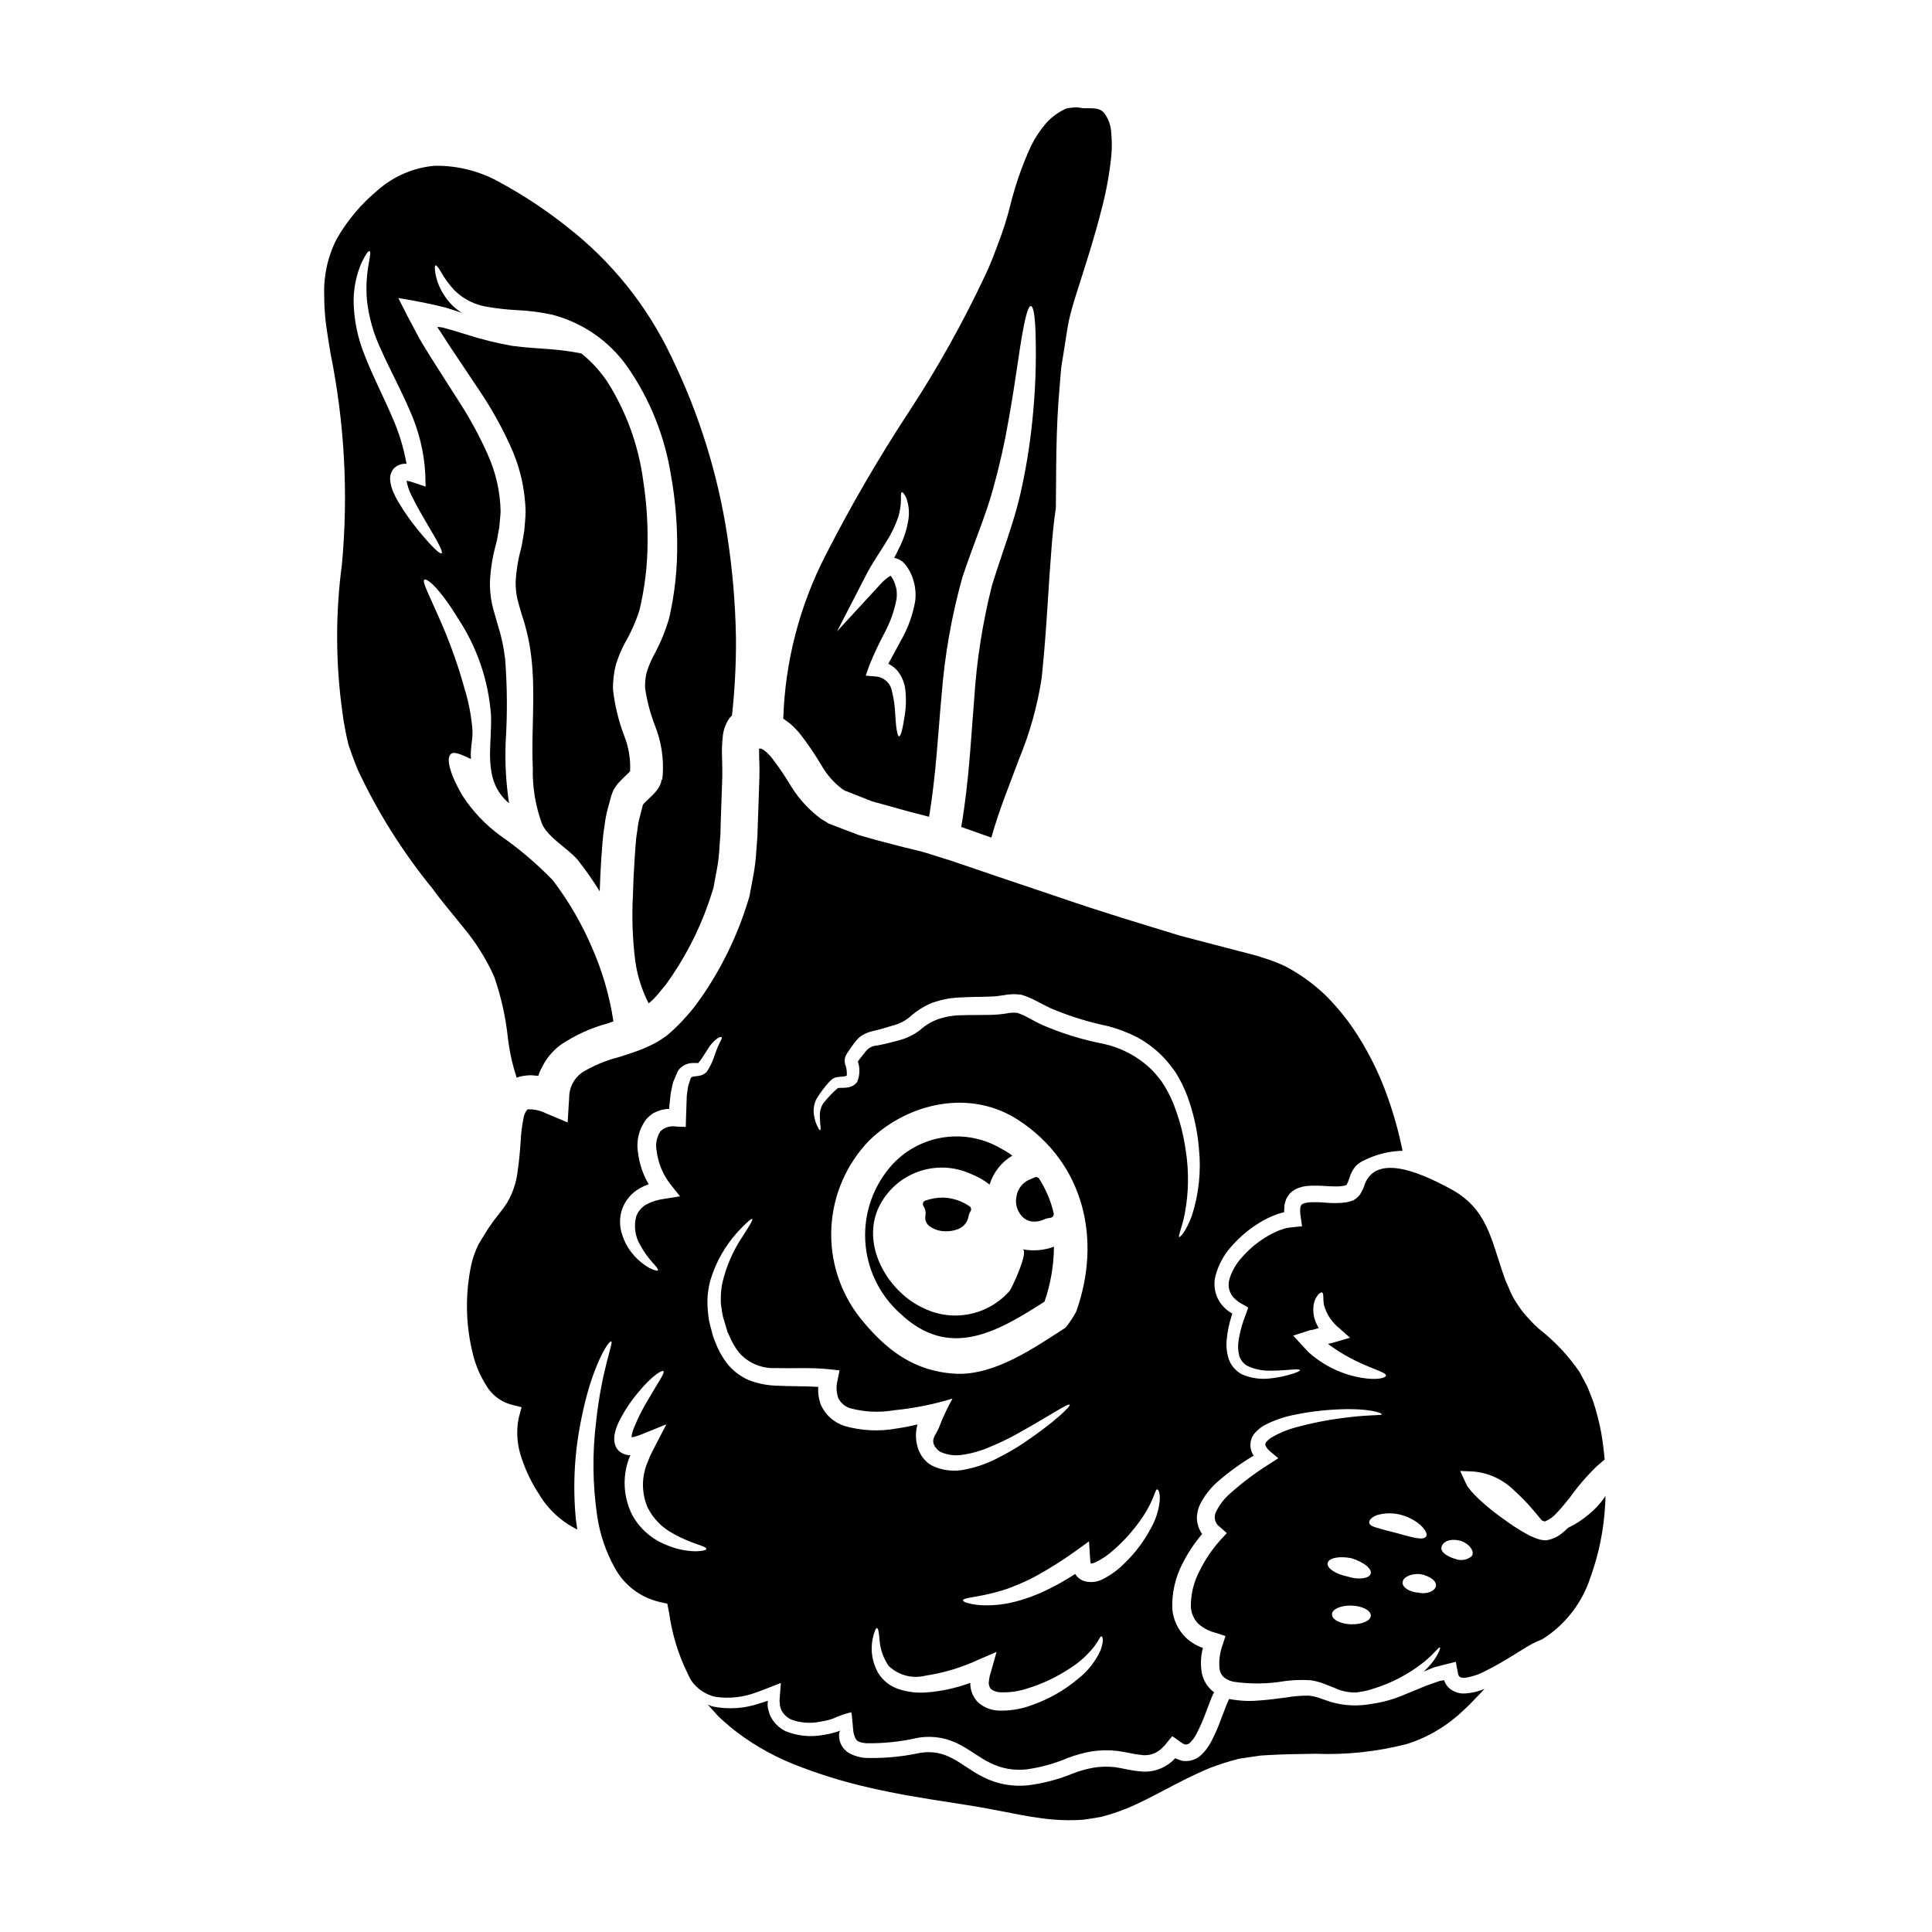
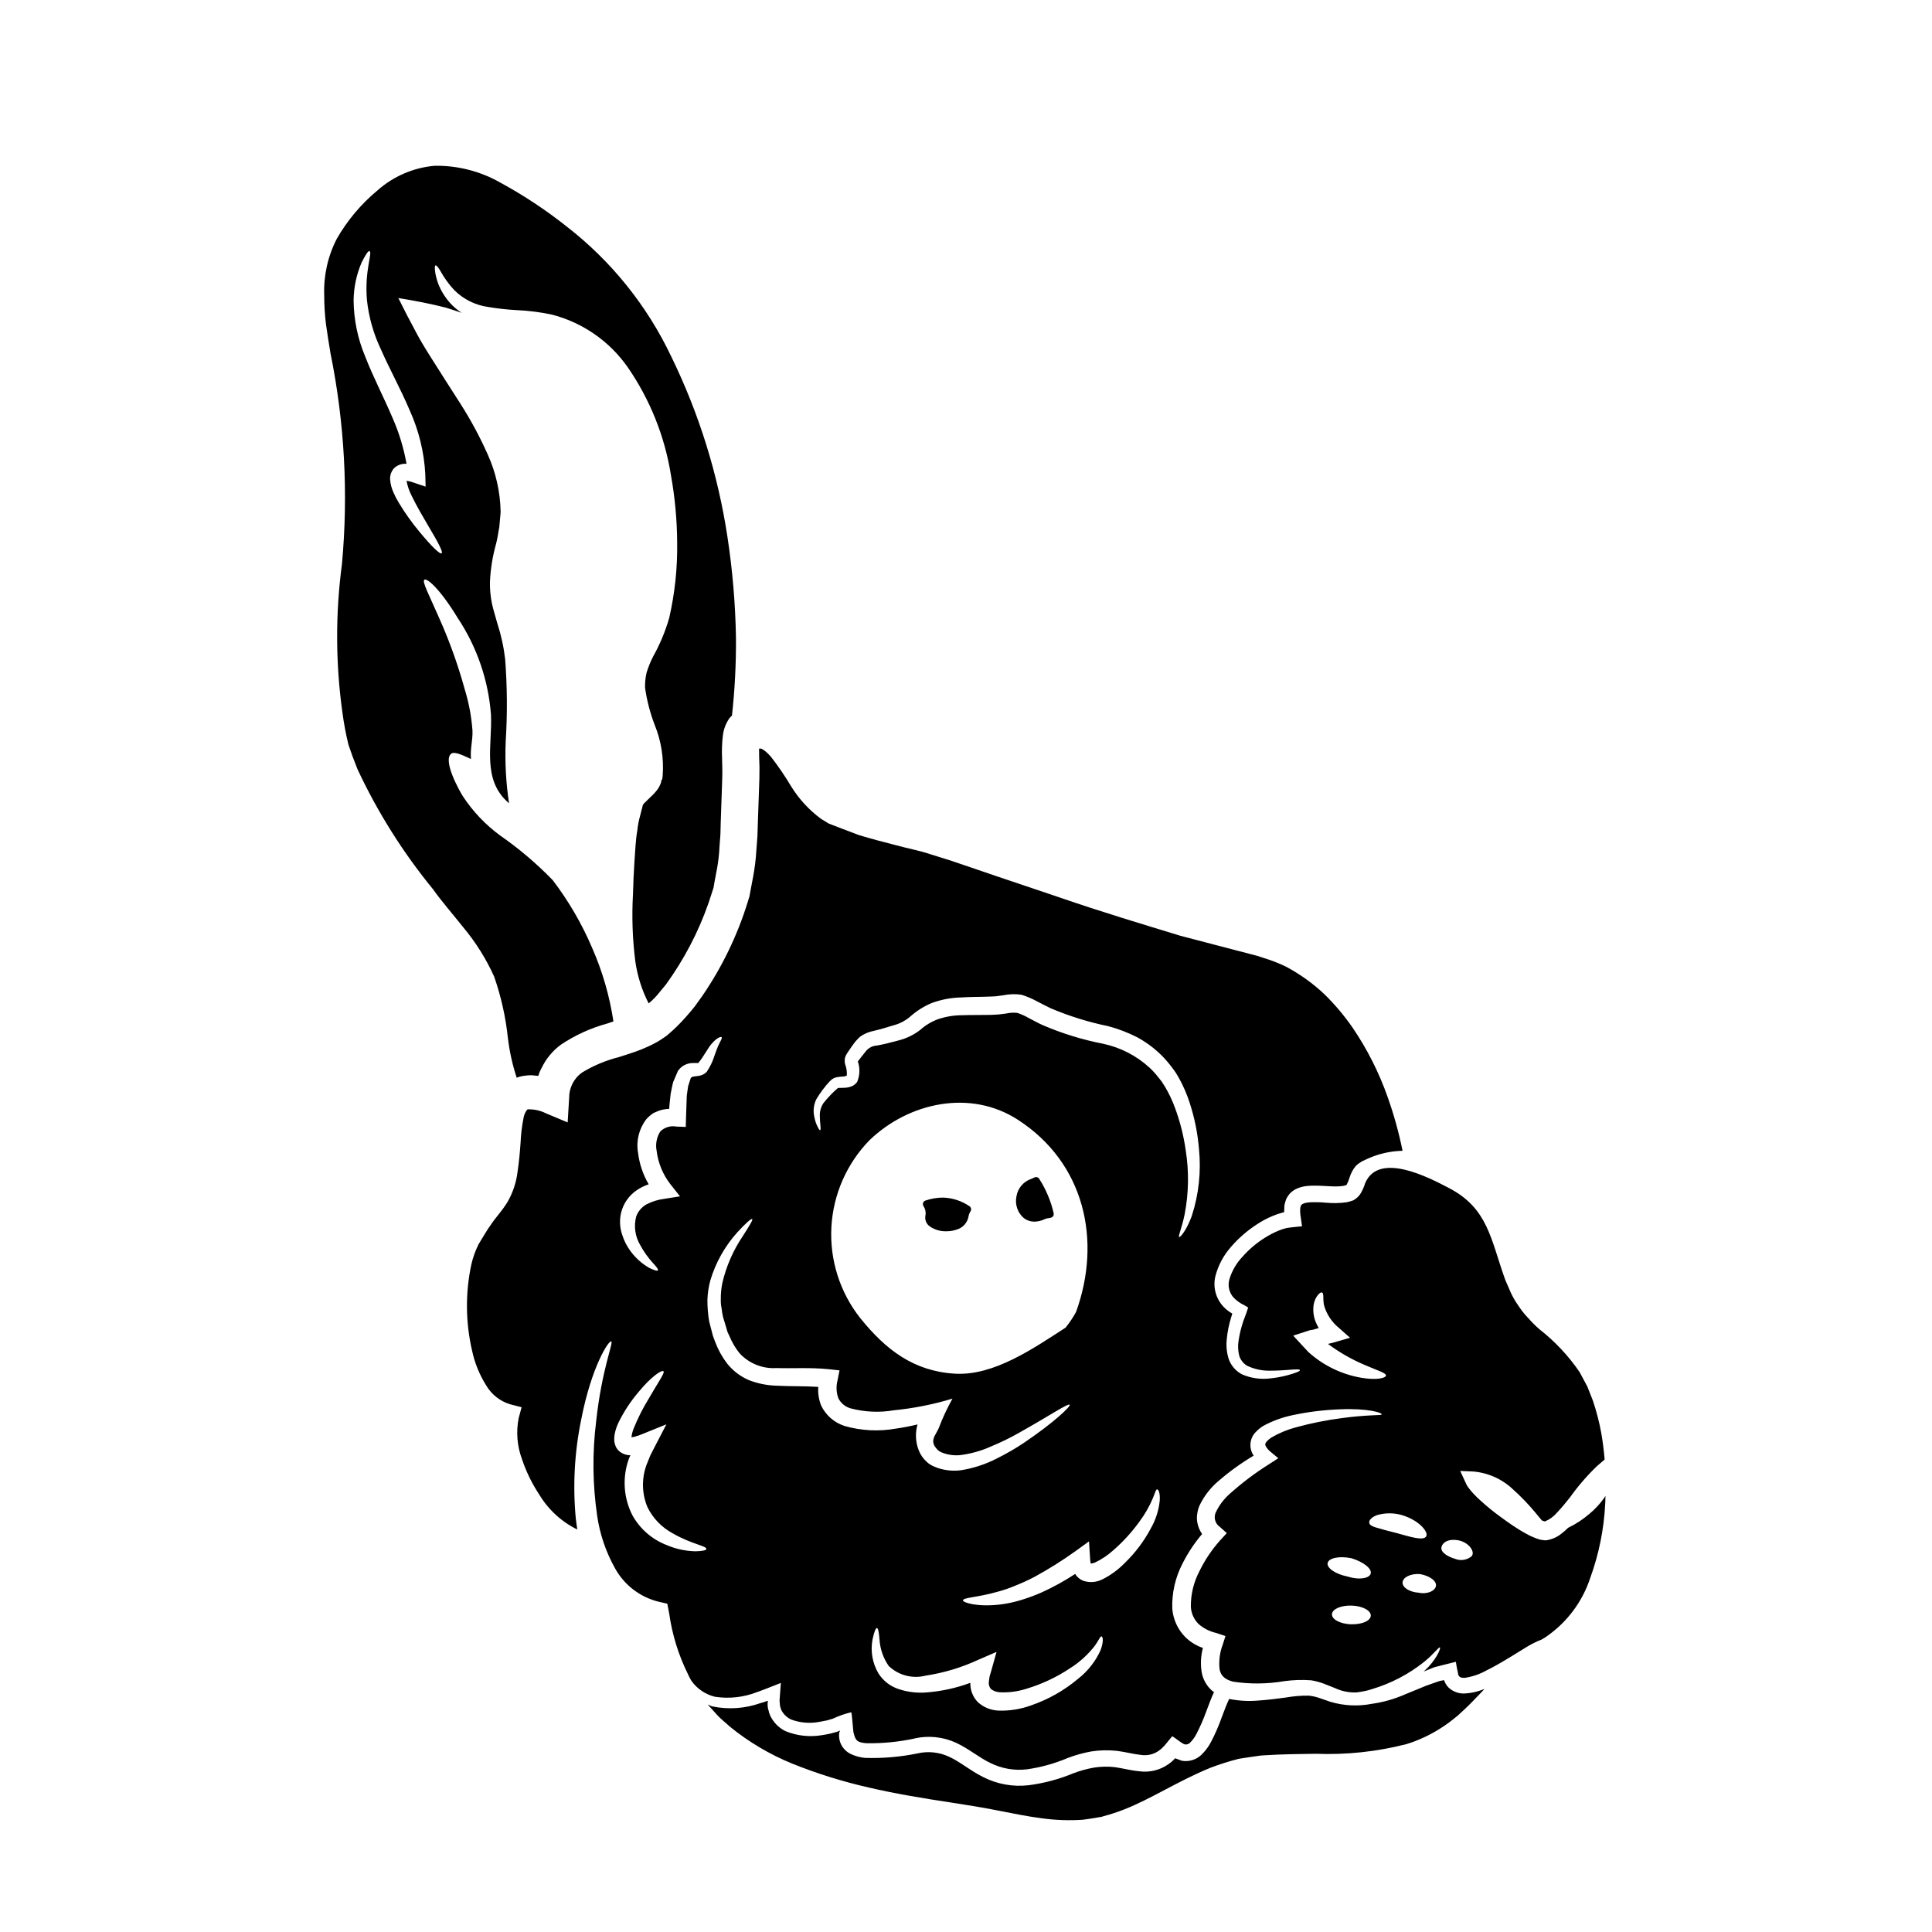
<svg xmlns="http://www.w3.org/2000/svg" fill="#000000" width="800px" height="800px" version="1.1" viewBox="144 144 512 512">
  <g>
    <path d="m527.82 591.16c-0.281-0.305-0.527-0.641-0.734-1-0.133-0.246-0.25-0.504-0.352-0.766-0.031-0.031-0.031-0.059-0.031-0.117 0-0.059-0.086 0-0.145 0s-0.355 0.059-0.586 0.117h-0.004c-0.281 0.043-0.559 0.109-0.824 0.207-1.113 0.395-2.172 0.762-3.172 1.117l-5.644 2.32c-2.812 1.238-5.781 2.078-8.82 2.5-3.656 0.707-7.434 0.516-11-0.559-0.941-0.324-1.91-0.645-2.883-1h0.004c-0.895-0.301-1.816-0.508-2.754-0.617-2.051-0.027-4.098 0.141-6.113 0.5-2.234 0.297-4.617 0.617-7.117 0.789v-0.004c-2.641 0.25-5.305 0.109-7.906-0.41-0.676 1.414-1.324 3.176-1.941 4.793-0.816 2.336-1.809 4.606-2.969 6.789-0.672 1.254-1.547 2.387-2.59 3.356-1.375 1.23-3.238 1.762-5.055 1.438l-1.734-0.648-0.266 0.234v0.004c-0.453 0.5-0.969 0.941-1.531 1.32-2.242 1.586-5.008 2.258-7.727 1.883-2.473-0.234-4.5-0.824-6.438-1.086h-0.004c-1.859-0.215-3.738-0.176-5.586 0.117-1.879 0.332-3.727 0.844-5.508 1.527-3.793 1.57-7.777 2.629-11.848 3.148-4.106 0.465-8.254-0.281-11.938-2.144-3.543-1.762-6.262-4.144-9.023-5.379l-0.004-0.004c-2.637-1.25-5.621-1.57-8.465-0.906-4.566 0.934-9.223 1.332-13.879 1.18-1.285-0.117-2.535-0.457-3.703-1-1.445-0.66-2.527-1.918-2.969-3.441-0.188-0.699-0.246-1.426-0.176-2.144l0.059-0.203c0.055-0.152 0.125-0.301 0.203-0.441-0.117 0-0.297 0.145-0.703 0.266l-0.145 0.059-0.559 0.145-1.207 0.328c-0.789 0.172-1.574 0.324-2.383 0.441l-0.004-0.004c-3.172 0.508-6.426 0.141-9.406-1.059-1.5-0.715-2.766-1.848-3.644-3.262-0.438-0.684-0.746-1.441-0.914-2.234-0.133-0.359-0.211-0.738-0.23-1.121l-0.031-0.559v-0.145c0-0.176 0.059-0.355 0.059-0.531 0-0.086 0.059-0.203 0.031-0.23l-0.27 0.086-0.555 0.176-0.297 0.117-0.855 0.234 0.004 0.004c-4.09 1.453-8.504 1.758-12.754 0.879-0.441-0.117-0.828-0.355-1.234-0.5l2.41 2.672c1 1.148 2.262 2.059 3.383 3.117l-0.008 0.004c5.039 4.117 10.672 7.457 16.703 9.906 6.555 2.629 13.309 4.734 20.195 6.297 7.176 1.672 14.562 2.883 22.312 4.055 3.707 0.559 7.996 1.266 11.879 2.031 3.883 0.762 7.82 1.574 11.609 2.059 3.606 0.504 7.25 0.637 10.879 0.395 0.914-0.086 2-0.297 3.027-0.441l1.531-0.266 0.324-0.031 0.086-0.027 0.676-0.203c1.816-0.488 3.606-1.078 5.356-1.766 7.172-2.793 14.258-7.531 22.898-11.055 2.445-0.93 4.941-1.719 7.481-2.363l3.262-0.5 1.648-0.234 0.395-0.059 0.59-0.086h0.203l0.852-0.059c4.59-0.297 9.086-0.324 13.406-0.395 8.109 0.32 16.219-0.543 24.082-2.559 3.492-1.082 6.809-2.672 9.84-4.723 0.824-0.531 1.621-1.113 2.379-1.738l1.203-0.969 0.09-0.059 0.23-0.203 0.531-0.5c1.441-1.293 2.82-2.644 4.144-4.059 0.762-0.762 1.527-1.574 2.262-2.383h0.008c-1.617 0.688-3.336 1.094-5.086 1.207-1.668 0.133-3.312-0.461-4.512-1.625z" />
-     <path d="m309.59 314.42c1.586-2.727 2.875-5.617 3.848-8.617 1.426-5.891 2.156-11.93 2.176-17.992 0.07-5.559-0.324-11.113-1.18-16.609-1.25-9.234-4.473-18.094-9.445-25.977-1.898-2.844-4.219-5.383-6.883-7.527-0.234-0.059-0.414-0.117-0.617-0.148-2.519-0.465-5.062-0.801-7.617-1-2.941-0.266-6.113-0.352-10.051-0.883v0.004c-4.113-0.719-8.168-1.719-12.145-2.996-1.059-0.328-2.144-0.676-3.262-1-0.941-0.27-1.914-0.559-2.914-0.828h0.004c-0.531-0.125-1.07-0.195-1.617-0.203 0.234 0.406 0.492 0.801 0.766 1.18 0.883 1.355 1.762 2.754 2.703 4.176 2.473 3.707 5.09 7.613 7.848 11.73 2.988 4.457 5.613 9.148 7.856 14.023 2.664 5.621 4.106 11.742 4.231 17.961-0.027 1.648-0.234 3.266-0.352 4.914-0.297 1.574-0.5 3.32-0.883 4.848-0.789 2.867-1.262 5.816-1.41 8.789-0.008 1.422 0.129 2.84 0.41 4.234 0.324 1.441 0.824 2.914 1.23 4.441l0.004-0.004c1.195 3.543 2.023 7.199 2.473 10.91 1.23 9.906-0.031 19.871 0.441 29.781l-0.004-0.004c-0.125 5.074 0.727 10.125 2.5 14.879 1.789 3.644 6.586 6.172 9.348 9.32 2.129 2.684 4.094 5.488 5.883 8.406 0.086-2.856 0.23-5.644 0.395-8.379 0.234-3 0.355-5.938 0.883-8.992h-0.004c0.172-1.531 0.457-3.047 0.855-4.531l0.617-2.262c0.211-0.93 0.516-1.836 0.91-2.707 0.316-0.566 0.684-1.109 1.09-1.617 0.352-0.395 0.703-0.789 0.969-1.059l1.574-1.527 0.645-0.617c0.035-0.051 0.074-0.102 0.117-0.145 0.164-3.289-0.398-6.57-1.645-9.617-1.441-3.856-2.406-7.875-2.879-11.965-0.059-2.281 0.207-4.555 0.785-6.762 0.605-1.945 1.391-3.828 2.348-5.629z" />
    <path d="m278.61 419.17c0.426 3.547 1.203 7.039 2.32 10.434 0.266-0.086 0.5-0.203 0.762-0.266h0.004c1.02-0.254 2.066-0.387 3.117-0.391l1.855 0.176h-0.004c0.191-0.699 0.469-1.367 0.824-2 1.168-2.484 2.934-4.637 5.144-6.266 3.797-2.547 7.988-4.453 12.406-5.644 0.531-0.176 1-0.355 1.527-0.531-1.016-6.738-2.922-13.312-5.672-19.551-2.719-6.363-6.215-12.367-10.406-17.871-4.269-4.406-8.957-8.383-13.996-11.879-3.859-2.844-7.184-6.348-9.816-10.348-1.117-1.789-5.293-9.379-3.148-11.262 1.031-0.91 4.293 1.031 5.293 1.355-0.266-2.559 0.5-4.969 0.395-7.527h-0.004c-0.273-3.711-0.961-7.379-2.055-10.938-1.578-5.727-3.535-11.336-5.863-16.801-3.617-8.379-5.512-11.672-4.82-12.23 0.586-0.473 3.883 2.027 8.848 10.172 5.059 7.617 8.082 16.402 8.789 25.52 0.395 8.266-2.5 17.406 4.793 23.551v-0.004c-0.824-5.438-1.117-10.938-0.883-16.434 0.457-7.246 0.406-14.516-0.148-21.754-0.375-3.234-1.074-6.426-2.086-9.523-0.469-1.766-1.059-3.543-1.441-5.32v-0.004c-0.367-1.855-0.535-3.75-0.5-5.641 0.156-3.445 0.707-6.859 1.648-10.176 0.395-1.5 0.531-2.883 0.828-4.289 0.086-1.414 0.293-2.82 0.352-4.176l-0.004-0.004c-0.105-5.258-1.285-10.441-3.469-15.227-2.059-4.609-4.457-9.062-7.176-13.32-2.672-4.144-5.172-8.086-7.555-11.848-0.617-0.941-1.18-1.91-1.762-2.82l-0.914-1.527c-0.5-0.824-0.941-1.645-1.383-2.473-1.738-3.203-3.352-6.32-4.848-9.348 4.41 0.703 8.613 1.531 12.551 2.531 1.324 0.395 2.617 0.852 3.883 1.262 0.145 0.027 0.266 0.086 0.395 0.117-0.086-0.059-0.203-0.117-0.297-0.176-1.566-1.039-2.922-2.367-3.996-3.91-1.363-1.871-2.285-4.023-2.707-6.301-0.23-1.441-0.203-2.117 0.031-2.176 0.234-0.059 0.73 0.473 1.383 1.645 0.992 1.777 2.199 3.426 3.586 4.914 2.441 2.43 5.609 4 9.027 4.469 2.449 0.41 4.922 0.688 7.406 0.82 3.195 0.133 6.371 0.539 9.496 1.211 8.148 2.117 15.266 7.082 20.074 13.992 5.887 8.547 9.785 18.297 11.414 28.547 1.062 5.906 1.613 11.898 1.648 17.898 0.094 6.719-0.617 13.418-2.117 19.965-1.035 3.574-2.477 7.016-4.293 10.262-0.688 1.359-1.258 2.773-1.703 4.231-0.301 1.312-0.434 2.656-0.395 4 0.48 3.363 1.34 6.664 2.559 9.84 1.723 4.246 2.445 8.836 2.113 13.406-0.023 0.324-0.062 0.648-0.117 0.973-0.324 0.266-0.23 0.617-0.352 0.941-0.211 0.613-0.508 1.199-0.883 1.734-0.367 0.496-0.773 0.969-1.207 1.41l-0.824 0.789-1.352 1.324 0.004-0.004c-0.164 0.148-0.312 0.316-0.441 0.5-0.059 0.027-0.059 0.059-0.059 0.059-0.266 1-0.531 2.027-0.789 3.059-0.344 1.23-0.582 2.488-0.703 3.762-0.473 2.559-0.531 5.406-0.762 8.23-0.176 2.914-0.328 5.848-0.395 8.789-0.328 5.879-0.121 11.773 0.617 17.613 0.547 3.906 1.746 7.688 3.543 11.199 1.09-0.895 2.078-1.91 2.941-3.027l1.676-2.027 1.676-2.414c4.566-6.785 8.113-14.203 10.523-22.016l0.23-0.734 0.117-0.355 0.031-0.086 0.266-1.574 0.617-3.262 0.004-0.004c0.379-2.047 0.617-4.121 0.703-6.203l0.234-3.086 0.086-3.293c0.09-2.262 0.148-4.5 0.234-6.762l0.176-5.231c0.027-0.941 0-1.473 0-2.328l-0.059-2.527h0.004c-0.098-2.012-0.027-4.027 0.207-6.027 0.188-1.656 0.781-3.242 1.734-4.613 0.211-0.25 0.438-0.484 0.68-0.707 0.754-6.844 1.109-13.723 1.059-20.609-0.152-8.977-0.91-17.934-2.269-26.812-2.512-16.543-7.516-32.613-14.848-47.656-6.418-13.551-15.945-25.395-27.805-34.57-5.461-4.336-11.285-8.191-17.406-11.523-5.316-3.059-11.359-4.621-17.492-4.531-5.672 0.488-11.031 2.809-15.273 6.606-4.301 3.582-7.922 7.902-10.703 12.762-2.363 4.602-3.508 9.73-3.324 14.898-0.004 2.598 0.156 5.188 0.473 7.762 0.395 2.59 0.73 5.059 1.203 7.734h0.004c3.715 18.355 4.734 37.152 3.023 55.797-1.75 13.117-1.699 26.414 0.148 39.516 0.375 2.809 0.898 5.594 1.574 8.348 0.648 1.969 1.441 4.117 2.363 6.41l-0.004 0.004c5.332 11.438 12.078 22.16 20.074 31.922 2.262 3.207 5.027 6.32 7.938 9.996l0.004 0.004c3.328 3.973 6.098 8.383 8.23 13.109 1.848 5.297 3.074 10.789 3.656 16.371zm-28.961-142c-0.512-0.84-0.965-1.715-1.355-2.617-0.512-1.102-0.82-2.289-0.91-3.5-0.062-1.051 0.285-2.082 0.969-2.883 0.75-0.773 1.773-1.227 2.856-1.262 0.176-0.016 0.352-0.016 0.527 0-0.754-4.211-2.004-8.316-3.734-12.23-2.414-5.644-5.203-10.965-7.234-16.227-1.969-4.695-3.008-9.727-3.059-14.816 0.035-3.438 0.746-6.832 2.094-9.996 1.059-2.144 1.789-3.234 2.113-3.086 0.887 0.293-1.352 5.144-0.672 12.934h-0.004c0.492 4.59 1.766 9.066 3.766 13.23 2.117 4.852 5.027 10.086 7.586 16.055h-0.004c2.402 5.301 3.797 11.004 4.117 16.812l0.086 3.383-3.117-1.059c-0.625-0.234-1.277-0.402-1.938-0.5 0.25 1.383 0.707 2.719 1.352 3.965 1.441 3 3.059 5.648 4.328 7.852 2.617 4.379 4.086 7.113 3.617 7.406-0.469 0.297-2.617-1.762-5.938-5.789v0.004c-2.008-2.418-3.828-4.984-5.445-7.676z" />
-     <path d="m418.13 467.75c0.961-0.02 1.91-0.25 2.773-0.676 0.816-0.395 1.695-0.145 2.141-0.719 0.188-0.234 0.258-0.543 0.191-0.836-0.742-3.242-2.043-6.332-3.84-9.129-0.273-0.422-0.82-0.57-1.266-0.344-0.254 0.137-0.52 0.254-0.789 0.355-2.106 0.688-3.644 2.504-3.977 4.695-0.434 2.133 0.332 4.336 1.996 5.738 0.797 0.602 1.77 0.922 2.769 0.914z" />
+     <path d="m418.13 467.75c0.961-0.02 1.91-0.25 2.773-0.676 0.816-0.395 1.695-0.145 2.141-0.719 0.188-0.234 0.258-0.543 0.191-0.836-0.742-3.242-2.043-6.332-3.84-9.129-0.273-0.422-0.82-0.57-1.266-0.344-0.254 0.137-0.52 0.254-0.789 0.355-2.106 0.688-3.644 2.504-3.977 4.695-0.434 2.133 0.332 4.336 1.996 5.738 0.797 0.602 1.77 0.922 2.769 0.914" />
    <path d="m390.32 468.95c1.301 0.93 2.875 1.402 4.477 1.348 0.973 0.008 1.941-0.156 2.856-0.488 1.562-0.488 2.723-1.805 3.012-3.414 0.074-0.488 0.25-0.953 0.52-1.363 0.148-0.219 0.203-0.488 0.152-0.746-0.051-0.258-0.203-0.484-0.422-0.629-2.047-1.398-4.445-2.188-6.922-2.285-1.621-0.004-3.231 0.262-4.762 0.789-0.285 0.102-0.508 0.328-0.605 0.613-0.098 0.285-0.062 0.602 0.102 0.855 0.504 0.758 0.688 1.688 0.508 2.582-0.18 1.043 0.238 2.102 1.086 2.738z" />
    <path d="m569.13 540.97c-1.133 1.586-2.465 3.019-3.973 4.262-1.695 1.453-3.57 2.68-5.582 3.644-0.578 0.582-1.199 1.125-1.855 1.617-1.109 0.879-2.426 1.457-3.82 1.676l-0.172 0.027-0.09 0.031-0.117-0.031h-0.004c-0.465-0.023-0.926-0.086-1.383-0.176l-1-0.324c-0.672-0.234-1.145-0.5-1.73-0.734-1.031-0.527-2-1.086-2.941-1.672-1.855-1.148-3.543-2.363-5.203-3.59-1.621-1.195-3.184-2.473-4.676-3.824-0.742-0.645-1.449-1.332-2.117-2.055-0.363-0.383-0.707-0.785-1.027-1.207-0.176-0.23-0.324-0.395-0.531-0.703-0.207-0.312-0.352-0.676-0.527-1.027l-1.414-3.062 3.473 0.145c3.957 0.34 7.68 2.019 10.551 4.762 2.062 1.848 3.988 3.844 5.762 5.969 0.676 0.828 1.297 1.574 1.855 2.234 0.059 0.031 0.145 0.059 0.203 0.086l0.527 0.176h0.09l0.004 0.004c1.234-0.504 2.324-1.301 3.176-2.324 1.203-1.23 2.32-2.644 3.438-4.027h-0.004c2.125-2.977 4.519-5.75 7.148-8.289l2.055-1.766c-0.203-2.41-0.5-4.789-0.91-7.113-0.531-2.879-1.27-5.719-2.203-8.496-0.5-1.262-0.973-2.5-1.473-3.731l-2.027-3.793v-0.004c-2.957-4.336-6.566-8.184-10.699-11.414-1.055-0.922-2.047-1.914-2.969-2.969-0.988-1.027-1.879-2.152-2.648-3.352-0.789-1.113-1.469-2.301-2.027-3.543l-0.703-1.645-0.355-0.789-0.297-0.703-0.145-0.395c-3.762-10.555-4.5-18.641-14.816-24.008-5.176-2.703-18.582-9.789-22.199-1.262v-0.004c-0.309 1.047-0.762 2.047-1.348 2.969-0.477 0.648-1.09 1.184-1.797 1.574-0.566 0.203-1.145 0.371-1.734 0.5-1.84 0.258-3.703 0.297-5.555 0.117-1.484-0.145-2.981-0.172-4.469-0.086-1.352 0.145-1.969 0.469-2.144 0.941h-0.004c-0.035 0.188-0.086 0.375-0.145 0.559l-0.031 0.91c0.023 0.602 0.094 1.199 0.207 1.793l0.293 2.144c-0.824 0.09-1.617 0.117-2.41 0.234l-1.18 0.145c-0.473 0.059-0.441 0.09-0.676 0.117v0.004c-0.66 0.172-1.309 0.387-1.941 0.645-1.277 0.527-2.508 1.168-3.672 1.914-2.242 1.402-4.262 3.125-6 5.117-1.543 1.66-2.691 3.648-3.352 5.816-0.504 1.68-0.113 3.5 1.035 4.828 0.828 0.871 1.816 1.582 2.906 2.09l0.59 0.352 0.293 0.176 0.145 0.094-0.059 0.145-0.441 1.324c-0.27 0.676-0.5 1.383-0.766 2.059-0.57 1.664-0.996 3.375-1.266 5.117-0.242 1.395-0.184 2.828 0.18 4.203 0.355 1.062 1.074 1.965 2.027 2.555 1.859 0.895 3.902 1.352 5.969 1.324 1.852 0 3.348-0.09 4.527-0.176 2.383-0.207 3.469-0.234 3.543 0.027 0.074 0.266-0.941 0.707-3.289 1.355-1.535 0.41-3.098 0.695-4.676 0.848-2.508 0.301-5.047-0.07-7.363-1.07-1.582-0.82-2.816-2.188-3.469-3.848-0.609-1.785-0.809-3.688-0.59-5.559 0.188-1.969 0.586-3.91 1.184-5.793 0.203-0.645 0.203-0.645 0.234-0.762 0.031-0.117 0.055-0.203-0.09-0.23v-0.004c-0.832-0.473-1.582-1.066-2.231-1.77-2.043-2.188-2.832-5.269-2.09-8.168 0.742-2.797 2.121-5.383 4.023-7.559 1.973-2.301 4.262-4.309 6.797-5.969 1.359-0.918 2.809-1.695 4.328-2.32 0.797-0.348 1.625-0.633 2.469-0.855l0.59-0.145c-0.031-0.117-0.031 0.117 0-0.5l0.059-1.324c0.109-0.559 0.266-1.109 0.469-1.645 0.277-0.57 0.637-1.102 1.059-1.574 0.445-0.43 0.949-0.797 1.5-1.09 0.945-0.445 1.957-0.723 3-0.824 3.644-0.324 7.027 0.441 9.645-0.027h-0.004c0.25-0.051 0.496-0.117 0.734-0.203-0.055-0.059 0.031 0.027 0.117-0.148 0.309-0.582 0.555-1.191 0.734-1.824 0.344-1.141 0.914-2.203 1.68-3.117 0.488-0.465 1.031-0.867 1.617-1.203l1.383-0.645h-0.004c2.945-1.352 6.137-2.082 9.379-2.152-0.98-4.816-2.293-9.562-3.938-14.195-2.281-6.5-5.394-12.676-9.262-18.375-2.227-3.223-4.754-6.227-7.559-8.969-3.031-2.84-6.418-5.269-10.082-7.231-1.953-0.949-3.977-1.738-6.059-2.363l-1.73-0.559-1.531-0.395c-1.18-0.324-2.383-0.645-3.613-0.941-4.852-1.289-9.879-2.586-15.055-3.938-10.172-3.117-20.934-6.32-31.984-10.145-5.527-1.852-11.168-3.754-16.926-5.703-2.883-1-5.762-1.969-8.703-2.973l-2.227-0.75-1.203-0.414-1.059-0.324-4.231-1.324c-2.754-0.941-6-1.527-9.023-2.363-3.148-0.789-6.644-1.734-9.91-2.707-1.496-0.586-3.027-1.145-4.555-1.73l-2.293-0.883-0.586-0.234-0.148-0.059h-0.027l-0.031-0.031-0.008 0.004c-0.211-0.055-0.406-0.145-0.586-0.266l-0.086-0.059-0.324-0.203-1.355-0.824c-3.184-2.348-5.891-5.289-7.965-8.66-1.605-2.691-3.371-5.285-5.293-7.762-0.395-0.457-0.816-0.891-1.266-1.293-0.16-0.102-0.305-0.219-0.441-0.352-0.109-0.113-0.246-0.203-0.391-0.262l-0.559-0.328-0.086-0.059v0.148l-0.441-0.09c0 0.734 0.027 1.531 0.027 2.363l0.086 2.617c0 0.883 0 2.086-0.027 2.883l-0.176 5.203c-0.086 2.262-0.145 4.527-0.234 6.762l-0.113 3.441-0.27 3.613-0.004-0.004c-0.133 2.367-0.414 4.727-0.852 7.059l-0.617 3.262-0.297 1.617-0.117 0.559-0.086 0.23-0.117 0.395-0.266 0.855h0.004c-2.734 8.781-6.769 17.105-11.969 24.695l-2 2.789c-0.734 0.941-1.574 1.914-2.414 2.856h0.004c-1.461 1.66-3.039 3.211-4.723 4.644l-0.355 0.297-0.086 0.059-0.203 0.145-0.445 0.297-0.824 0.559v-0.004c-0.539 0.355-1.098 0.68-1.672 0.969-1.117 0.617-2.207 1.059-3.293 1.531-2.144 0.852-4.234 1.496-6.176 2.113h-0.004c-3.43 0.867-6.711 2.246-9.727 4.09-2.144 1.547-3.402 4.031-3.383 6.672l-0.395 6.527-5.82-2.441c-1.441-0.715-3.035-1.066-4.644-1.027-0.297 0.059-0.176 0-0.441 0.324-0.402 0.582-0.668 1.242-0.785 1.941-0.43 2.16-0.695 4.352-0.789 6.555-0.176 2.527-0.395 5.027-0.789 7.644h0.004c-0.344 2.902-1.281 5.707-2.758 8.23-1.574 2.5-3.176 4.117-4.203 5.703-1.117 1.473-2.5 3.969-3.414 5.406h0.004c-0.828 1.68-1.461 3.445-1.883 5.266-1.617 7.527-1.559 15.324 0.176 22.828 0.695 3.293 1.969 6.438 3.766 9.289 1.406 2.387 3.656 4.16 6.309 4.973l3.059 0.789-0.789 2.941c-0.699 3.609-0.395 7.34 0.879 10.789 1.109 3.32 2.652 6.484 4.586 9.406 2.398 3.992 5.898 7.211 10.082 9.262-0.145-1-0.293-1.969-0.395-2.914-0.828-8.773-0.34-17.621 1.441-26.254 2.754-14.141 7.348-21.078 7.965-20.668 0.617 0.297-2.527 7.438-4.027 21.285h0.004c-1.02 8.254-0.93 16.609 0.27 24.84 0.703 4.902 2.305 9.637 4.727 13.965 2.457 4.481 6.695 7.715 11.668 8.91l2.203 0.5 0.5 2.586c0.781 5.57 2.449 10.98 4.941 16.023 0.273 0.625 0.586 1.234 0.941 1.82 1.496 2.117 3.711 3.621 6.231 4.234 3.766 0.582 7.621 0.156 11.172-1.234l0.762-0.27 1.324-0.5c0.883-0.352 1.793-0.703 2.703-1.059l1.414-0.559c0.172-0.113 0.059 0.148 0.086 0.207l-0.027 0.395-0.059 0.762c-0.09 1.031-0.148 2.086-0.234 3.148v0.004c-0.012 0.266 0.008 0.531 0.059 0.789l0.027 0.395c-0.008 0.254 0.043 0.504 0.148 0.734 0.105 0.477 0.305 0.926 0.59 1.324 0.562 0.832 1.344 1.492 2.262 1.906 2.379 0.875 4.949 1.09 7.438 0.617 0.676-0.117 1.383-0.266 2.059-0.395l1-0.297c0.176-0.059 0.293-0.086 0.5-0.145v0.004c1.562-0.742 3.199-1.316 4.883-1.711 0.203 0 0.5 4.762 0.613 5.32 0.531 2.117 0.887 2.676 3.441 2.883 4.305 0.066 8.605-0.355 12.816-1.262h-0.117c3.691-0.84 7.555-0.449 10.996 1.117 3.469 1.617 6.172 3.969 9.145 5.379v0.004c3 1.492 6.371 2.074 9.699 1.676 3.711-0.527 7.34-1.535 10.793-3 2.019-0.77 4.106-1.352 6.231-1.734 2.285-0.359 4.609-0.406 6.906-0.148 2.266 0.293 4.379 0.883 6.262 1.059 1.676 0.277 3.387-0.125 4.766-1.117 0.367-0.242 0.703-0.527 0.996-0.852 0.34-0.301 0.645-0.637 0.914-1l1.086-1.324 0.531-0.645c0.25 0.125 0.484 0.273 0.707 0.441l1.383 1 0.703 0.469v-0.004c0.07 0.055 0.152 0.094 0.234 0.121l0.414 0.148c0.48 0.047 0.957-0.125 1.293-0.473 0.645-0.641 1.191-1.375 1.617-2.176 1.043-1.992 1.945-4.055 2.703-6.172 0.648-1.648 1.18-3.262 2.031-5.059-0.176-0.117-0.355-0.234-0.5-0.355-1.371-1.195-2.32-2.805-2.707-4.582-0.422-2.246-0.328-4.559 0.266-6.766-1.73-0.586-3.305-1.551-4.617-2.82-2.023-2.023-3.266-4.699-3.5-7.555-0.145-4.195 0.805-8.363 2.758-12.082 1.406-2.769 3.133-5.363 5.144-7.734-0.035-0.035-0.066-0.074-0.086-0.117-0.508-0.762-0.875-1.605-1.09-2.496-0.227-0.883-0.27-1.809-0.117-2.707 0.098-0.824 0.324-1.629 0.68-2.383 1.199-2.449 2.902-4.621 4.992-6.375 2.894-2.5 6.004-4.742 9.293-6.691-0.023-0.047-0.051-0.086-0.09-0.117-1.285-2-0.961-4.633 0.762-6.266 0.594-0.609 1.266-1.141 2-1.574 2.441-1.297 5.055-2.238 7.762-2.793 4.148-0.875 8.363-1.387 12.598-1.527 6.965-0.297 11.113 0.855 10.875 1.383-0.117 0.266-3.848 0.027-10.672 0.969-4.047 0.527-8.059 1.336-11.996 2.41-2.309 0.609-4.523 1.531-6.586 2.738-0.941 0.613-1.676 1.469-1.574 1.789-0.09 0.266 0.395 1.145 1.352 1.941l2.09 1.734-2.363 1.527c-3.672 2.301-7.144 4.906-10.375 7.793-1.57 1.355-2.852 3.016-3.762 4.883-0.723 1.391-0.293 3.106 1 3.992l1.852 1.648-1.676 1.824h-0.004c-2.242 2.488-4.121 5.277-5.586 8.289-1.535 2.926-2.312 6.191-2.262 9.5 0.113 1.684 0.832 3.269 2.027 4.465 1.336 1.172 2.941 1.988 4.676 2.383l2.469 0.824-0.73 2.293h-0.004c-0.789 2.086-1.07 4.336-0.82 6.555 0.352 1.734 1.469 2.676 3.543 3.234 4.484 0.68 9.051 0.641 13.523-0.117 2.383-0.336 4.801-0.418 7.203-0.238 1.164 0.191 2.305 0.496 3.406 0.914 0.973 0.395 1.883 0.762 2.82 1.117h0.004c1.812 0.867 3.812 1.27 5.82 1.18 0.473-0.055 1.324-0.203 1.793-0.293v0.004c0.805-0.137 1.598-0.344 2.363-0.617 4.957-1.488 9.586-3.902 13.637-7.117 2.856-2.289 3.914-4.086 4.293-3.883 0.176 0.059-0.414 2.266-3.086 5.176-0.395 0.395-0.789 0.789-1.234 1.203 0.855-0.352 1.734-0.703 2.644-1.086l0.004 0.004c0.316-0.109 0.641-0.195 0.969-0.266l1.262-0.328c1.18-0.293 2.41-0.586 3.644-0.91 0.145 0.969 0.324 1.941 0.559 2.969l0.059 0.395c0.027 0.09 0.027 0.09 0.059 0.117l0.086 0.176c0.059 0.176 0.148 0.145 0.207 0.266 0.172 0.207 0.613 0.355 1.383 0.328h0.004c2.027-0.301 3.981-0.965 5.766-1.969 2.113-1.027 4.289-2.32 6.613-3.734 1.145-0.703 2.363-1.441 3.586-2.203h-0.004c1.387-0.887 2.852-1.633 4.383-2.234 0.492-0.258 0.965-0.551 1.414-0.883 5.398-3.762 9.434-9.18 11.492-15.434 2.297-6.301 3.633-12.914 3.969-19.609 0.059-0.703 0.059-1.441 0.059-2.176-0.105 0.164-0.191 0.367-0.309 0.547zm-240.77 14.141c-2.641-0.051-5.246-0.609-7.672-1.648-3.879-1.488-7.109-4.301-9.117-7.938-2.356-4.644-2.684-10.059-0.906-14.957 0.117-0.297 0.266-0.586 0.395-0.91h-0.031l-0.004 0.004c-0.984-0.008-1.938-0.328-2.731-0.914-0.465-0.359-0.836-0.824-1.09-1.355-0.199-0.438-0.332-0.902-0.395-1.379-0.07-0.707-0.031-1.422 0.117-2.117 0.215-1.039 0.562-2.047 1.027-2.996 1.418-2.875 3.188-5.562 5.266-8 3.352-4.086 6.234-6.027 6.644-5.469 0.297 0.469-1.441 2.883-4 7.32v0.004c-1.531 2.492-2.848 5.106-3.938 7.82-0.273 0.68-0.461 1.387-0.559 2.113-0.027 0.059 0 0.117-0.027 0.207 0.25-0.02 0.496-0.059 0.734-0.117 0.836-0.223 1.652-0.508 2.441-0.852l6.086-2.469-3.106 5.984c-0.395 0.762-0.762 1.527-1.18 2.32-0.324 0.789-0.645 1.574-0.969 2.414-1.355 3.66-1.262 7.699 0.262 11.289 1.445 2.914 3.758 5.309 6.617 6.852 5.055 2.941 9.113 3.352 8.965 4.203-0.027 0.32-1.027 0.531-2.832 0.59zm2.941-127.07-0.059 0.059c-0.566 0.562-1.305 0.922-2.098 1.02-0.559 0.09-1.031 0.117-1.324 0.176-0.559 0.117-0.617 0.203-0.789 0.473-0.234 0.672-0.441 1.383-0.676 2.113-0.145 0.789-0.203 1.648-0.352 2.473-0.059 1.941-0.117 3.969-0.207 6.086l-0.059 2.203-2.469-0.086h0.004c-1.555-0.301-3.16 0.184-4.293 1.293-0.961 1.52-1.309 3.348-0.969 5.113 0.391 3.215 1.641 6.262 3.617 8.82l2.586 3.262-4.086 0.645v0.004c-1.719 0.199-3.383 0.719-4.91 1.531-1.207 0.719-2.133 1.832-2.617 3.148-0.672 2.57-0.293 5.301 1.062 7.586 0.922 1.703 2.047 3.289 3.348 4.723 1 1.059 1.5 1.734 1.355 1.969-0.145 0.23-0.973 0-2.32-0.645l-0.004-0.004c-1.938-1.125-3.625-2.637-4.953-4.438-0.973-1.32-1.719-2.789-2.207-4.356-0.664-1.941-0.746-4.035-0.234-6.023 0.625-2.348 2.074-4.391 4.086-5.758 0.98-0.668 2.051-1.195 3.176-1.574-1.508-2.57-2.469-5.422-2.824-8.383-0.543-3.137 0.258-6.359 2.207-8.879 0.566-0.633 1.219-1.188 1.938-1.645 0.727-0.359 1.484-0.648 2.266-0.855 0.609-0.133 1.227-0.211 1.848-0.23 0.035-0.305 0.055-0.609 0.059-0.914 0.117-1.059 0.234-2.086 0.328-3.086 0.23-1.09 0.395-2.117 0.672-3.117 0.414-0.969 0.828-1.91 1.207-2.82v-0.059l0.113-0.145 0.004-0.004c0.871-1.223 2.266-1.961 3.766-2 0.586-0.031 1.027 0 1.289 0 0.117-0.031 0.176 0 0.207 0.059 1.574-1.793 2.644-4.234 3.848-5.441 1.234-1.355 2.234-1.676 2.41-1.473 0.207 0.27-0.324 1-0.969 2.414-0.297 0.734-0.645 1.617-1.027 2.754l0.004 0.004c-0.461 1.406-1.113 2.738-1.938 3.969zm36.484 93.844h-0.004c-2.711-0.883-4.941-2.836-6.172-5.41-0.617-1.57-0.879-3.258-0.762-4.938-3.703-0.234-7.438-0.117-11.289-0.324-2.438-0.09-4.844-0.59-7.117-1.473-2.254-0.973-4.231-2.488-5.762-4.406-1.32-1.738-2.383-3.66-3.148-5.707l-0.59-1.574-0.352-1.355c-0.234-0.883-0.473-1.762-0.676-2.644v0.004c-0.305-1.867-0.453-3.754-0.441-5.644 0.062-1.711 0.32-3.406 0.762-5.059 1.41-4.746 3.863-9.113 7.176-12.789 2.289-2.5 3.703-3.703 3.938-3.5 0.23 0.203-0.73 1.762-2.527 4.559-2.547 3.781-4.379 7.996-5.406 12.434-0.285 1.445-0.418 2.914-0.395 4.383-0.02 0.758 0.047 1.52 0.203 2.262 0.082 0.781 0.211 1.559 0.395 2.324 0.266 0.855 0.531 1.734 0.789 2.617l0.395 1.355c0.059 0.086 0.324 0.703 0.5 1.059l-0.004-0.004c0.672 1.641 1.574 3.172 2.676 4.555 2.516 2.734 6.137 4.184 9.84 3.938 4.203 0.148 8.992-0.203 13.992 0.324l2.676 0.297-0.531 2.644 0.004-0.004c-0.406 1.562-0.332 3.207 0.207 4.723 0.664 1.332 1.859 2.312 3.289 2.707 3.734 0.98 7.637 1.152 11.441 0.5 5.262-0.52 10.461-1.555 15.523-3.09-1.414 2.543-2.644 5.188-3.676 7.91-0.914 2-2.527 3.348-0.297 5.613 0 0.09 0.441 0.355 0.824 0.617l0.824 0.324h-0.004c1.34 0.461 2.762 0.645 4.176 0.531 2.93-0.344 5.785-1.141 8.469-2.363 2.43-1 4.797-2.148 7.082-3.441 8.469-4.723 13.32-8.086 13.672-7.555 0.266 0.395-3.883 4.496-12.145 10.086h0.004c-2.301 1.531-4.699 2.914-7.176 4.144-2.977 1.535-6.184 2.586-9.492 3.113-2.027 0.262-4.086 0.074-6.031-0.555-0.559-0.191-1.109-0.418-1.645-0.676-0.492-0.246-0.949-0.562-1.348-0.941-0.965-0.848-1.715-1.918-2.18-3.117-0.855-2.184-0.969-4.594-0.32-6.848-1.855 0.453-3.727 0.816-5.617 1.086-4.582 0.832-9.293 0.594-13.77-0.691zm6.691-75.762c10.352-9.938 26.699-13.582 39.359-5.32 17.523 11.379 22.227 31.84 15.316 50.922l-0.004-0.004c-0.797 1.449-1.719 2.828-2.754 4.117-8.266 5.316-18.895 12.816-29.312 12.203-10.965-0.645-18.344-6.348-25.105-14.73-5.391-6.824-8.109-15.379-7.652-24.062 0.461-8.688 4.066-16.906 10.145-23.125zm61.207 135.15c-1.34 2.984-3.387 5.602-5.969 7.613-3.656 3.082-7.852 5.465-12.375 7.027-2.816 1.043-5.816 1.523-8.82 1.41-1.996-0.102-3.898-0.891-5.379-2.234-1.324-1.371-2.043-3.211-2-5.117-3.688 1.367-7.547 2.215-11.465 2.527-2.512 0.227-5.043-0.062-7.441-0.848-2.246-0.707-4.172-2.188-5.434-4.176-1.598-2.711-2.156-5.906-1.574-8.996 0.441-2.031 0.852-3.09 1.18-3.031 0.332 0.059 0.531 1.18 0.676 3.09 0.164 2.5 1.008 4.91 2.441 6.969 2.594 2.477 6.285 3.445 9.762 2.559 4.859-0.738 9.59-2.164 14.051-4.238l4.762-2.059-1.441 5.144-0.395 1.324c-0.059 0.414-0.145 0.855-0.176 1.234-0.156 0.762 0.039 1.547 0.531 2.148 0.684 0.516 1.508 0.812 2.363 0.852 2.359 0.113 4.719-0.195 6.973-0.914 4.129-1.23 8.051-3.07 11.637-5.465 2.438-1.535 4.594-3.473 6.379-5.731 1.18-1.531 1.574-2.793 1.941-2.703 0.367 0.09 0.621 1.289-0.23 3.613zm13.293-32.219-0.004-0.004c-1.805 3.402-4.137 6.496-6.91 9.172-1.684 1.727-3.641 3.168-5.789 4.262-1.641 0.875-3.57 1.02-5.32 0.395-0.84-0.371-1.547-0.984-2.027-1.762-2.805 1.836-5.742 3.461-8.793 4.852-1.836 0.816-3.723 1.516-5.644 2.086-1.676 0.508-3.387 0.883-5.117 1.117-6.406 0.824-10.289-0.531-10.172-1.059 0.059-0.789 3.852-0.734 9.465-2.363 1.535-0.418 3.039-0.945 4.5-1.574 1.707-0.676 3.375-1.441 5-2.293 3.738-2.043 7.352-4.309 10.816-6.789l3.617-2.617 0.297 4.617 0.027 0.395-0.004-0.004c0.027 0.301 0.074 0.594 0.152 0.883 0.414-0.039 0.824-0.152 1.203-0.324 1.715-0.828 3.309-1.898 4.723-3.176 2.625-2.273 4.977-4.852 7-7.672 1.391-1.867 2.555-3.887 3.465-6.027 0.617-1.41 0.824-2.469 1.18-2.469 0.359 0 0.824 0.91 0.703 2.883h0.004c-0.25 2.629-1.059 5.18-2.379 7.469zm10.875-82.848c-1.469 4-3.117 5.762-3.348 5.617-0.355-0.203 0.676-2.234 1.469-6.144l-0.004-0.004c1.059-5.547 1.145-11.238 0.262-16.816-0.539-3.824-1.484-7.578-2.82-11.199-0.707-1.953-1.594-3.832-2.644-5.617l-0.941-1.469c-0.145-0.207-0.645-0.789-0.941-1.18-0.68-0.871-1.43-1.688-2.234-2.441-3.465-3.18-7.719-5.371-12.316-6.348-5.504-1.07-10.875-2.727-16.023-4.941-1.383-0.617-2.441-1.262-3.644-1.855-0.969-0.562-1.996-1.027-3.059-1.379-1.012-0.117-2.035-0.059-3.027 0.176l-1.914 0.234c-0.883 0.086-1.41 0.059-2.144 0.117-2.644 0.059-5.144 0-7.477 0.086v0.004c-2.141-0.008-4.266 0.332-6.297 1l-0.145 0.027-0.031 0.031h-0.004c-1.742 0.641-3.344 1.609-4.723 2.848-1.789 1.379-3.856 2.352-6.059 2.856l-0.172 0.059c-1.766 0.469-3.543 0.91-5.176 1.203-1.277 0.062-2.449 0.715-3.176 1.766-0.789 0.973-2.41 2.973-1.883 2.59 0.566 1.742 0.48 3.633-0.234 5.32l-0.059 0.086-0.027 0.027c-0.289 0.336-0.629 0.621-1 0.855-0.332 0.156-0.676 0.289-1.027 0.395-0.531 0.121-1.074 0.184-1.617 0.176-0.395 0-0.734 0.027-1.117 0.027-0.266 0-0.266 0.059-0.203-0.027l-0.059 0.059h-0.004c-1.395 1.215-2.672 2.555-3.824 4-0.691 1.047-1.02 2.289-0.938 3.543 0.008 0.887 0.07 1.77 0.176 2.648 0.055 0.617 0 0.941-0.117 0.969-0.117 0.027-0.324-0.234-0.59-0.789-0.441-0.816-0.746-1.703-0.91-2.617-0.398-1.605-0.219-3.301 0.5-4.793 1.043-1.738 2.262-3.363 3.644-4.848l-0.117 0.176c0.484-0.641 1.203-1.062 2-1.18 0.465-0.074 0.934-0.121 1.406-0.148 0.398-0.004 0.789-0.094 1.148-0.266 0.074-1.051-0.086-2.106-0.469-3.086-0.066-0.289-0.094-0.586-0.09-0.883-0.004-0.434 0.086-0.867 0.266-1.262 0.129-0.273 0.277-0.535 0.441-0.789l0.324-0.469c0.441-0.648 0.883-1.328 1.441-2.059h-0.004c0.281-0.391 0.594-0.754 0.941-1.09 0.367-0.441 0.816-0.809 1.324-1.086 0.906-0.535 1.902-0.914 2.938-1.117 1.707-0.395 3.32-0.883 5.031-1.41l0.176-0.051c1.637-0.418 3.156-1.203 4.441-2.293 1.703-1.527 3.652-2.762 5.762-3.644 0.043 0 0.082-0.012 0.117-0.031 0.023-0.004 0.043-0.012 0.059-0.031 2.465-0.883 5.059-1.359 7.676-1.41 2.586-0.172 5.117-0.113 7.555-0.23 0.559-0.031 1.297-0.031 1.703-0.09l1.914-0.266c1.566-0.32 3.18-0.359 4.762-0.121 1.461 0.453 2.867 1.055 4.203 1.797 1.18 0.586 2.441 1.289 3.543 1.789 4.887 2.074 9.969 3.656 15.168 4.723 2.668 0.703 5.25 1.688 7.703 2.938 2.398 1.297 4.598 2.934 6.531 4.856 0.906 0.91 1.75 1.883 2.527 2.906 0.414 0.59 0.703 0.883 1.203 1.648l0.883 1.5c1.152 2.086 2.098 4.281 2.82 6.555 1.285 3.949 2.106 8.035 2.441 12.176 0.598 5.965-0.047 11.992-1.898 17.695zm44.945 42.922c-5.238-0.891-10.113-3.258-14.055-6.82-0.559-0.59-1.086-1.18-1.645-1.762l-2.383-2.59 4.352-1.41c0.324-0.117 0.527-0.059 0.969-0.176 0.441-0.117 0.973-0.297 1.441-0.414l0.004-0.004c-0.297-0.504-0.562-1.031-0.789-1.574-0.594-1.449-0.789-3.035-0.559-4.586 0.145-0.996 0.562-1.93 1.207-2.703 0.469-0.5 0.824-0.676 1.027-0.559 0.531 0.266 0.176 1.574 0.5 3.32v0.004c0.668 2.406 2.078 4.547 4.027 6.109l2.883 2.559-4.469 1.297c-0.324 0.086-0.645 0.176-1 0.234-0.086 0.027-0.234 0.086-0.355 0.113v0.004c3.043 2.262 6.348 4.148 9.84 5.613 3.148 1.383 5.617 2.059 5.512 2.793-0.156 0.609-2.394 1.254-6.508 0.551zm-2.754 65.336c-2.856-0.117-5.117-1.289-5.059-2.672 0.059-1.383 2.41-2.383 5.231-2.293 2.82 0.086 5.117 1.297 5.059 2.676-0.059 1.383-2.387 2.363-5.238 2.273zm5.172-13.316c-0.527 1.23-3.289 1.574-6.113 0.645-3.207-0.645-5.559-2.262-5.262-3.586 0.297-1.324 3.086-1.914 6.297-1.262 3.344 1.012 5.629 2.926 5.07 4.191zm2.144-12.145c-1.383-0.355-2.438-0.762-2.496-1.469-0.059-0.703 0.613-1.473 2.113-2.031l0.004 0.004c2.094-0.602 4.312-0.609 6.41-0.027 4.82 1.383 7.348 4.703 6.527 5.731-0.789 1.145-4.117 0.09-7.82-0.941-1.891-0.48-3.566-0.895-4.746-1.277zm10.629 17.082c-2.441-0.148-4.379-1.383-4.293-2.734 0.086-1.355 2.148-2.383 4.617-2.203 2.703 0.469 4.586 1.969 4.203 3.289-0.383 1.328-2.43 2.078-4.547 1.656zm14.082-9.734v0.004c-1.234 1.09-2.981 1.375-4.5 0.738-1.574-0.441-3.762-1.574-3.586-2.941 0.172-1.297 1.789-2.559 4.82-1.883 2.715 0.723 4.07 3.043 3.246 4.07z" />
-     <path d="m353.48 335.84c0.805 0.715 1.562 1.48 2.266 2.293 2.223 2.82 4.25 5.793 6.07 8.891 1.355 2.324 3.152 4.363 5.289 6l0.734 0.469 0.059 0.059 0.395 0.117 2.293 0.914c1.496 0.586 3.027 1.203 4.527 1.789 2.941 0.789 5.848 1.617 8.73 2.414 2.144 0.617 4.234 1.086 6.379 1.672 1.855-11.289 2.363-22.02 3.293-32.074h0.004c0.809-10.609 2.656-21.117 5.512-31.367 3.148-9.445 6.262-16.492 8.145-23.461 1.695-6.07 3.078-12.223 4.144-18.434 1.914-10.762 2.793-18.348 3.707-23.168 0.852-4.789 1.555-6.848 2.172-6.848 0.617 0.059 1.059 2.176 1.234 7.086 0.246 7.949-0.059 15.906-0.906 23.812-0.676 6.527-1.758 13.008-3.238 19.402-1.676 7.289-4.914 15.582-7.438 23.871v0.004c-2.461 9.781-4.027 19.77-4.672 29.836-0.855 10.203-1.328 21.648-3.441 34.047l0.395 0.117 0.973 0.352 2.172 0.762c1.5 0.559 2.973 1.059 4.441 1.574 2.176-7.762 5.031-14.496 7.293-20.699v0.004c2.891-6.953 4.926-14.234 6.055-21.68 0.148-1.441 0.27-2.82 0.395-4.203 0.031-0.324 0.059-0.676 0.117-1.117 1-11.32 1.383-20.578 2-27.898 0.324-4.723 0.762-8.586 1.234-11.762 0.145-9.23-0.117-20.195 1.086-33.16 0.176-1.734 0.207-3.543 0.531-5.32 0.324-1.777 0.586-3.644 0.883-5.512 0.297-1.867 0.559-3.734 0.969-5.734 0.473-2.086 1.031-4 1.617-5.938 2.414-7.672 5.086-15.637 7.234-24.281l0.004-0.004c1.113-4.356 1.902-8.789 2.359-13.262 0.211-2.148 0.199-4.316-0.027-6.465-0.117-1.762-0.73-3.453-1.766-4.883-0.891-1.164-2.07-1.367-4.039-1.367h-1.5l-1.574-0.234v-0.004c-1.027-0.012-2.055 0.098-3.059 0.328-2 0.895-3.789 2.199-5.262 3.82-1.621 1.875-2.992 3.949-4.082 6.172-2.356 5.164-4.215 10.539-5.555 16.051-0.785 3.09-1.746 6.137-2.879 9.117-1.148 3.059-2.266 6.144-3.703 9.113l-0.004-0.004c-5.844 12.43-12.555 24.438-20.07 35.93-8.09 12.312-15.5 25.059-22.195 38.18-6.902 13.422-10.727 28.211-11.203 43.297 0.086 0.082 0.188 0.148 0.293 0.203 0.555 0.375 1.082 0.793 1.609 1.184zm20.109-39.574c1.793-3.441 3.762-6.144 5.262-8.66v0.004c1.332-2.066 2.41-4.285 3.207-6.613 0.449-1.496 0.684-3.051 0.703-4.617-0.031-1.145 0-1.855 0.234-1.941s0.703 0.469 1.203 1.574l0.004 0.004c0.625 1.766 0.816 3.652 0.559 5.508-0.414 2.75-1.277 5.406-2.559 7.875-0.395 0.824-0.789 1.617-1.234 2.441v-0.004c1.117 0.211 2.125 0.801 2.852 1.672 1.133 1.379 1.941 2.992 2.363 4.727 0.219 0.777 0.355 1.578 0.414 2.383 0.07 0.891 0.051 1.785-0.059 2.672-0.652 3.707-1.945 7.269-3.824 10.527-1.145 2.176-2.32 4.203-3.293 6.086 0.914 0.457 1.734 1.086 2.41 1.852 1.055 1.32 1.754 2.891 2.027 4.559 0.312 2.344 0.293 4.715-0.059 7.055-0.559 3.734-1.059 5.762-1.527 5.762s-0.824-2.203-1.031-5.848v-0.004c-0.07-2.07-0.363-4.133-0.879-6.141-0.371-2.098-2.109-3.684-4.234-3.856l-2.703-0.23 0.941-2.676v-0.004c1.211-2.977 2.574-5.894 4.086-8.73 1.5-2.801 2.562-5.812 3.148-8.938 0.062-0.52 0.082-1.047 0.059-1.574-0.008-0.598-0.109-1.191-0.293-1.762-0.242-0.934-0.641-1.816-1.184-2.613-0.086-0.117-0.086-0.148-0.113-0.148v-0.004c-0.141 0.031-0.277 0.094-0.395 0.18-0.852 0.547-1.621 1.211-2.293 1.969l-11.551 12.555z" />
-     <path d="m420.81 488.95c1.617-4.688 2.461-9.605 2.5-14.562-2.66 0.988-5.539 1.223-8.32 0.676 1.762 0.395-2.82 10.375-3.5 11.113v-0.004c-2.746 3.102-6.422 5.227-10.477 6.059-4.055 0.836-8.27 0.328-12.016-1.441-9.23-4.086-16.531-15.848-12.492-26.02 1.938-4.613 5.656-8.242 10.312-10.07s9.855-1.691 14.41 0.371c1.809 0.695 3.504 1.656 5.031 2.852 0.984-3.219 3.133-5.953 6.023-7.672-0.918-0.688-1.891-1.297-2.91-1.824-4.516-2.691-9.812-3.766-15.023-3.051-5.207 0.715-10.016 3.18-13.641 6.988-5.09 5.481-7.766 12.777-7.414 20.25 0.348 7.469 3.688 14.488 9.27 19.469 12.992 12.34 25.664 4.93 38.246-3.133z" />
  </g>
</svg>